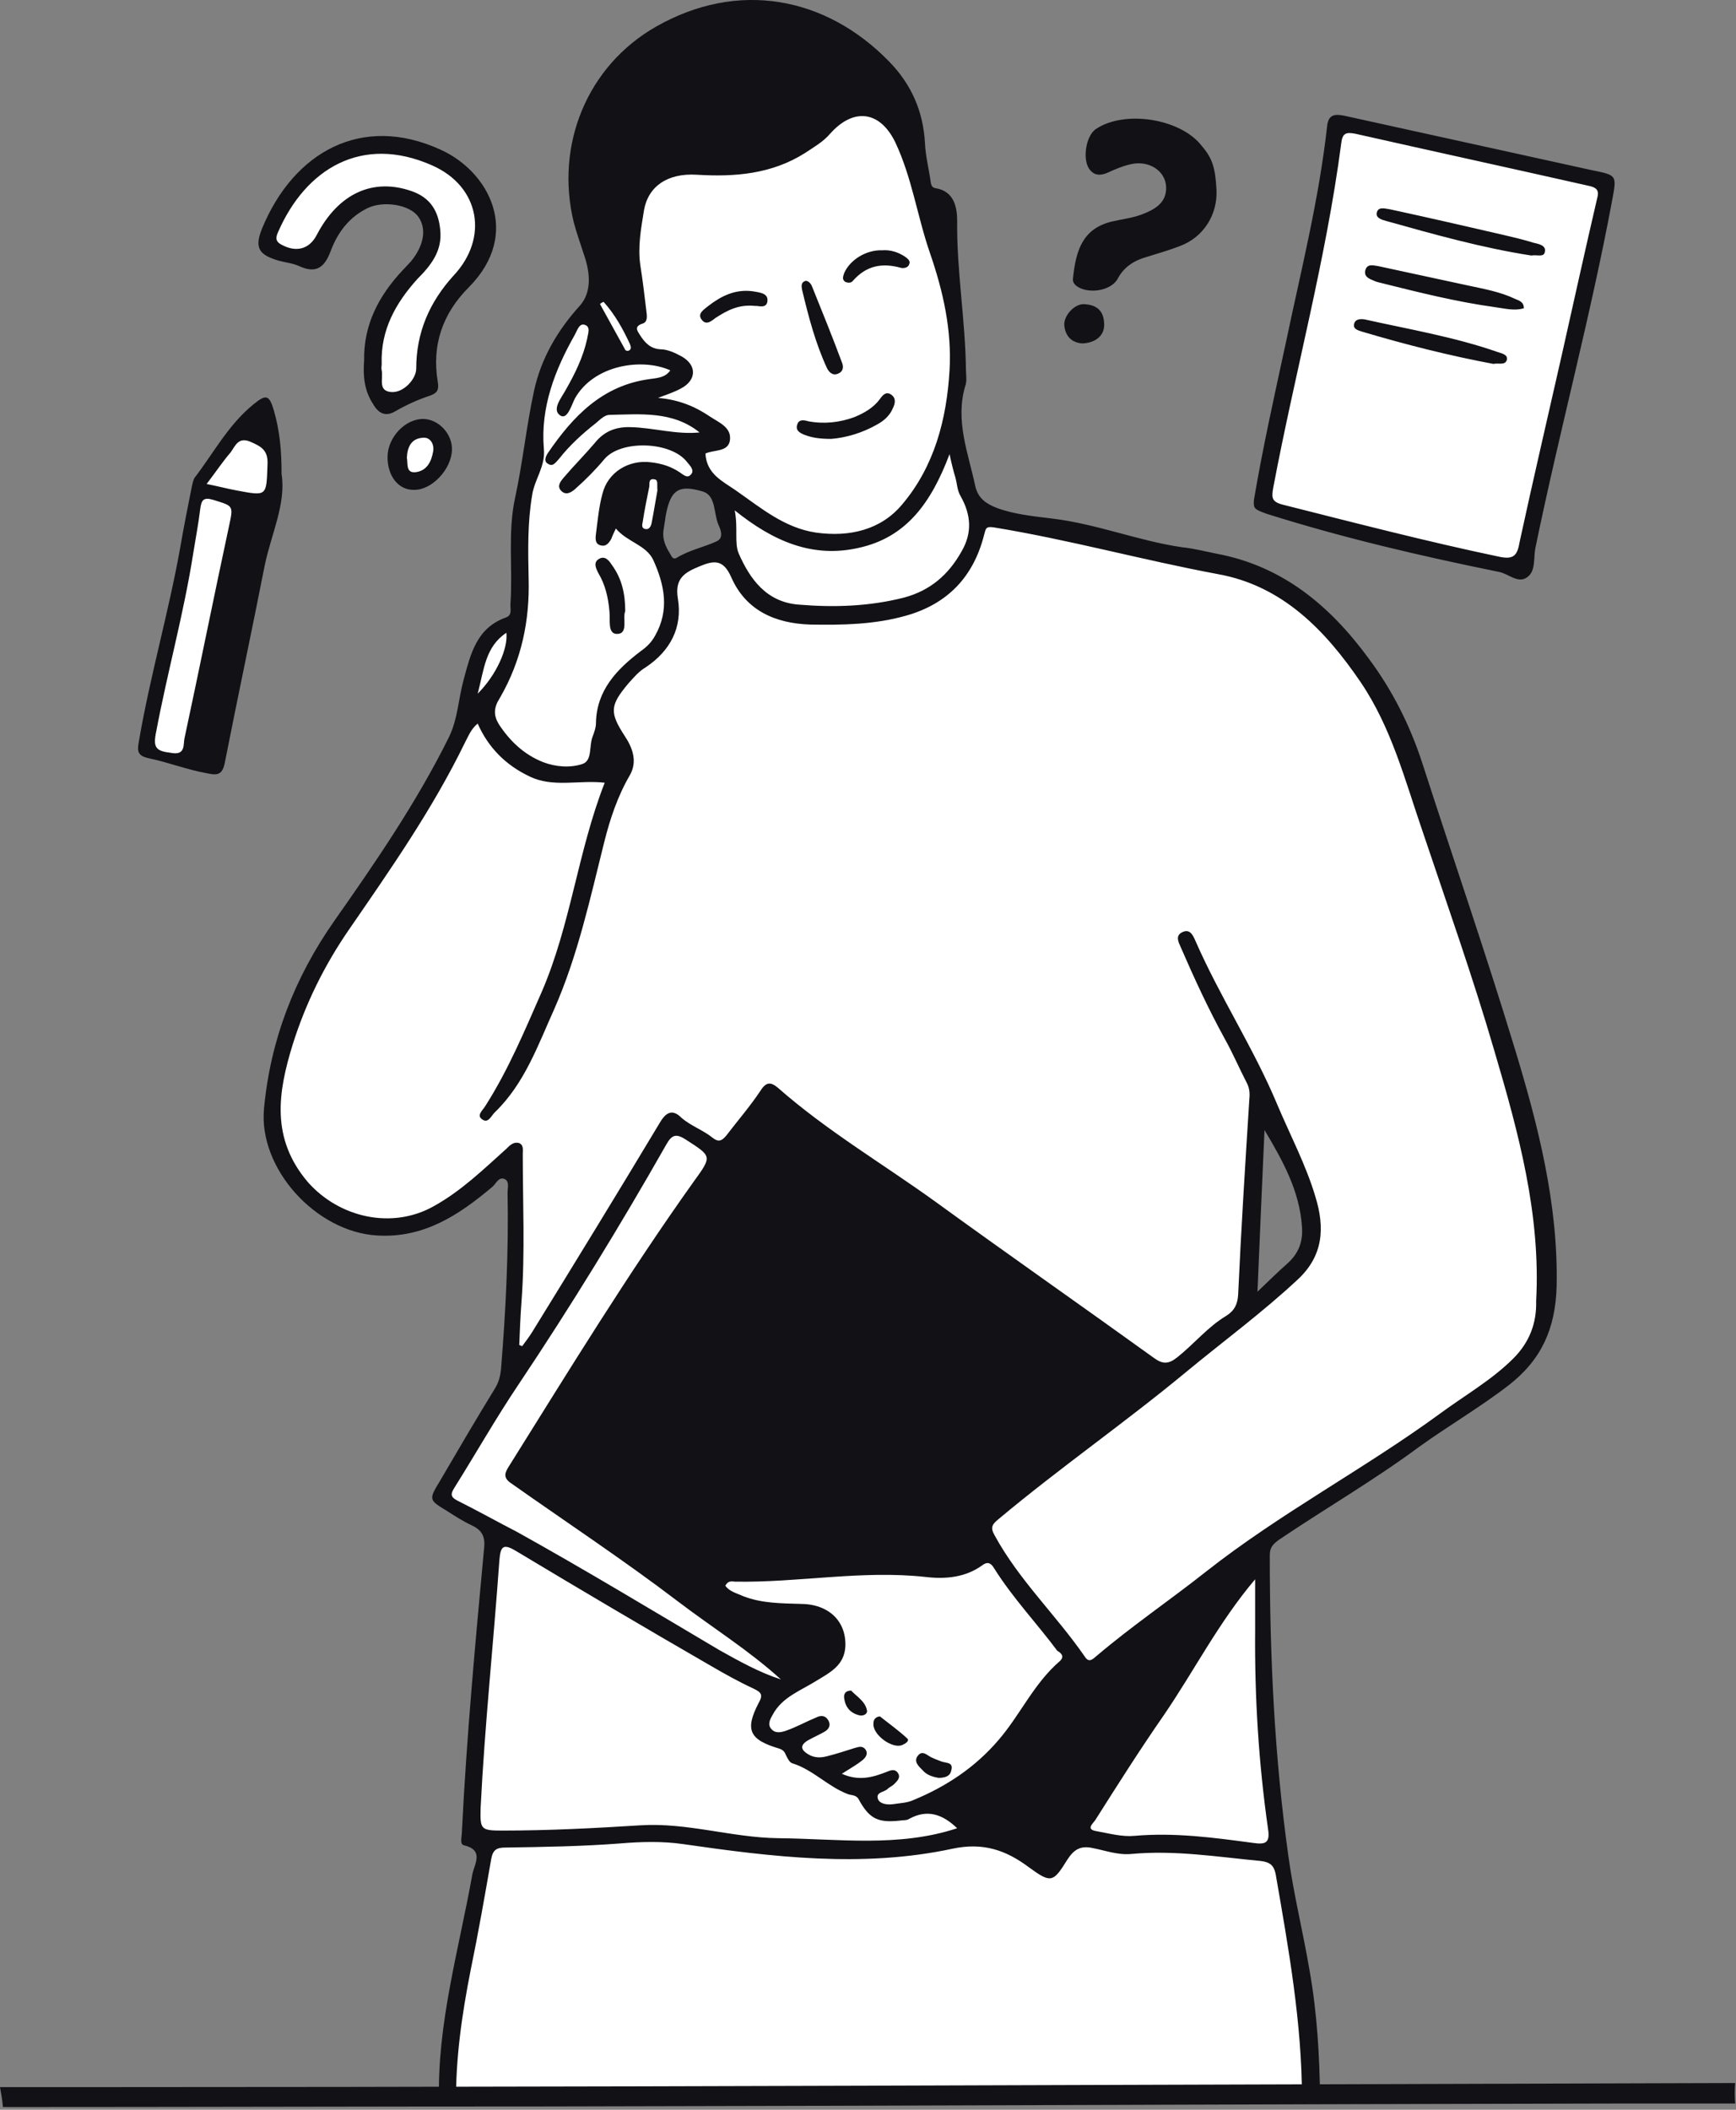
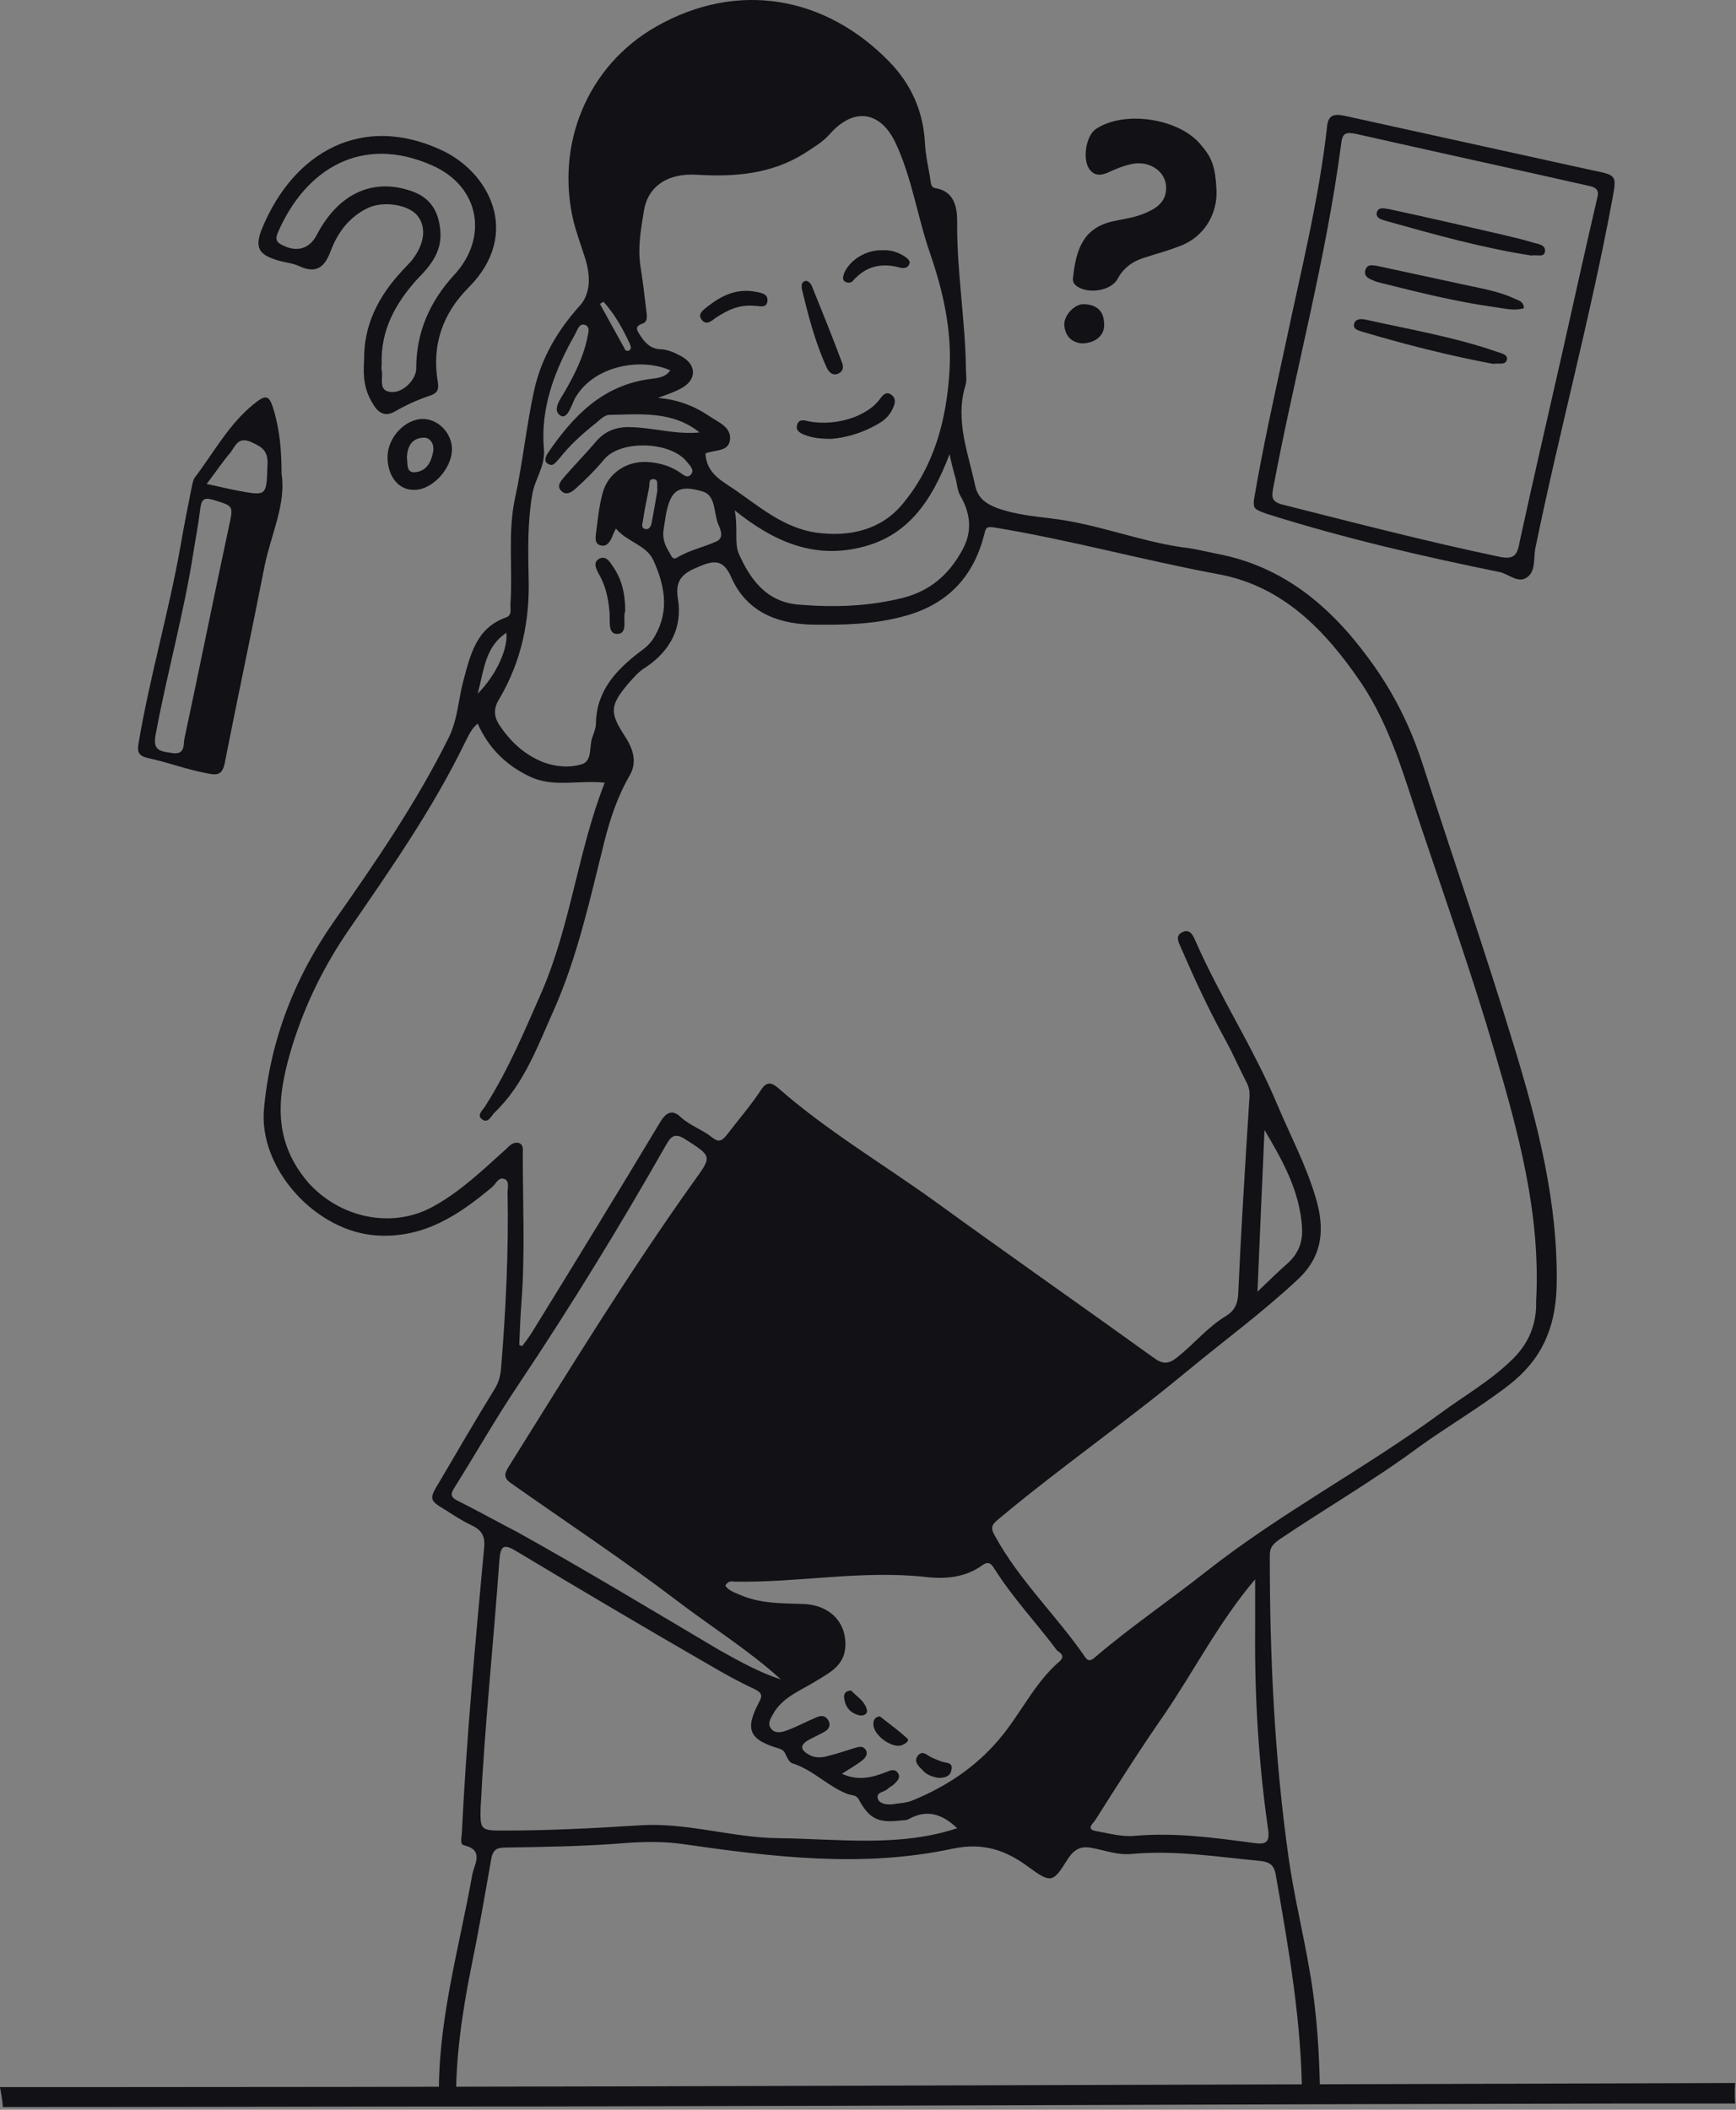
<svg xmlns="http://www.w3.org/2000/svg" height="447" viewBox="0 0 368 447" width="368">
  <rect x="0" y="0" width="368" height="447" fill="#808080" stroke="none" />
  <g fill="none" fill-rule="evenodd">
-     <path d="m327.372 258.287c-.496-.744-2.606-16.381-2.606-16.381l-4.84-15.513-10.673-34.499-14.147-41.077-7.694-11.542-11.914-13.279-12.906-6.452-38.345-7.942-16.009-2.606-3.847-6.701-2.606-12.658.869-8.315v-15.885l-2.855-15.016-3.351-7.322-3.474-14.395-7.199-9.556-8.562-.869-14.644 3.599h-17.497l-14.147 10.424-1.614 21.717-3.226 8.315-2.73 4.095-4.964 6.949-3.847 10.921-1.241 10.796-1.117 5.833-2.606 10.796.869 19.732-6.205 2.73-4.095 7.57-1.117 10.3-16.009 27.922-16.381 25.565-7.074 18.987-2.606 10.175 2.11 9.06 5.46 8.935 5.46 3.723 6.453 2.605 7.074.745 8.19-1.738 8.563-5.46 9.432-7.818-.496 20.723v25.192l-16.009 27.053 11.169 6.205-4.592 63.414 3.599 2.979-7.322 38.595-.993 15.016 183.666.744-1.738-19.608-4.592-26.681-2.978-23.827-1.738-34.499-1.117-12.41 21.097-14.147 30.156-20.725 8.191-8.316 2.853-10.671s-.868-14.769-1.488-15.513zm-173.987-145.071c-.371 1.737-2.234 2.482-3.722 3.351-.497.248-.869.248-1.242.124-.744.62-1.613.993-2.73.993-.125.248-.248.372-.496.496-1.49.869-3.848 1.117-4.965-.62-.992-1.613-.496-4.84-.248-6.577.125-1.117.373-2.234.745-3.351.248-2.482 1.613-5.212 4.468-5.088.248 0 .496.124.744.248h.248.248c.248-.124.496-.248.869-.248 2.482.248 3.971 1.737 4.716 4.095.125.496.125.869-.123 1.117.123.124.123.372.248.496.62 1.489 1.488 3.351 1.24 4.964zm114.915 161.824c-2.978.993-1.738-.248-2.234-1.117-2.234-3.226-.992-7.694-.621-11.292.745-7.199.745-14.644.745-21.842 0-2.73 3.847-3.103 4.716-.621 0-.125 17.249 19.235-2.606 34.871zm-211.215-222.88 7.198 3.102s2.978-2.11 2.978-2.358c.124-.248 6.577-8.687 6.577-8.687l4.592-3.102s6.577.496 6.825.496c.248 0 2.73.993 3.102 1.241.372.248 2.73 3.599 2.854 3.971.124.496.496 3.227.496 3.847 0 .621-2.854 6.081-2.854 6.081s-4.716 4.095-4.84 4.592c-.124.496-3.351 6.701-3.351 6.701l-1.737 5.957-.124 4.468v4.592l2.482 2.358 4.343-1.737 5.088-1.737.124-8.935s.621-5.585.993-5.833c.372-.248 6.453-9.059 6.453-9.059l4.84-7.694v-4.84l-2.978-7.446-7.446-5.212-8.191-1.737h-8.811s-6.205 2.358-6.453 2.606c-.124.248-6.701 5.584-6.701 5.833-.124.248-2.482 4.468-2.854 4.716-.372.248-2.73 4.343-2.73 4.343v3.475zm27.301 44.179.745 3.475 2.978 1.737s2.606-1.365 3.351-1.861c.745-.496 2.978-4.095 2.978-4.095s-1.117-3.723-1.489-3.847c-.372-.124-2.978-.993-3.475-.869-.621.124-2.978 2.11-2.978 2.11zm-32.018-6.329c-.621.496-10.3 12.782-10.3 12.782l-1.737 9.556-8.935 45.792 1.241 1.614 5.336 1.986 7.074-.869 13.899-56.465-.745-11.665z" fill="#fff" fill-rule="nonzero" />
-     <path d="m283.566 25.975 18.739 4.343 28.666 5.585 9.928 3.226-17.87 80.044h-3.723l-50.881-12.038v-6.08l12.286-54.852z" fill="#fff" fill-rule="nonzero" />
    <g fill="#111116">
      <path d="m367.828 441.332c-41.449.125-82.774.248-124.223.373-75.948.248-152.02.496-227.968.496-5.212 0-10.424 0-15.636 0 .248 1.365.496 2.73.62 4.219 38.47 0 76.817-.125 115.287-.125 75.576-.123 151.028-.496 226.603-.62h25.317c-.125-1.49-.125-2.979 0-4.344z" />
      <path d="m320.918 221.555c-6.081-19.98-12.905-39.712-19.358-59.692-2.606-8.066-6.33-15.512-11.417-22.338-8.191-11.169-18.243-19.607-32.266-22.214-2.482-.496-4.84-1.117-7.322-1.365-9.307-1.365-18.118-4.964-27.549-6.081-3.971-.496-7.943-.869-11.665-2.234-2.234-.869-3.971-1.986-4.592-4.592-1.49-7.074-4.343-13.899-2.109-21.345.371-.993.123-2.234.123-3.351-.123-10.548-1.986-20.973-1.861-31.521 0-2.854-.621-6.329-4.592-6.949-.744-.124-.869-.621-.992-1.117-.373-2.854-1.117-5.584-1.242-8.439-.371-6.701-2.855-12.41-7.57-17.25-13.526-13.899-32.141-17.25-49.391-7.446-14.644 8.315-21.469 25.068-17.498 41.449.621 2.358 1.489 4.716 2.234 7.074 1.24 3.599 1.613 7.694-.869 10.548-4.84 5.336-8.315 11.293-9.804 18.242-1.613 7.446-2.358 15.016-3.971 22.462-1.613 7.322-.496 15.016-.993 22.462-.124.992.496 2.482-.993 2.978-6.205 2.234-7.446 7.695-8.935 13.155-1.117 4.095-1.241 8.314-3.102 12.162-6.825 13.774-15.512 26.432-24.323 38.966-8.439 12.038-13.527 25.192-14.892 39.712-1.241 12.782 11.045 26.184 23.951 26.93 9.928.62 17.374-4.344 24.447-10.3.745-.621 1.241-1.986 2.358-1.738 1.365.371.869 1.861.869 2.978.248 12.41-.372 24.819-1.365 37.105-.124 1.614-.496 3.103-1.365 4.468-3.971 6.453-7.818 13.031-11.665 19.608-2.358 3.847-2.234 3.971 1.489 6.205 1.737 1.117 3.475 2.234 5.336 3.103 2.11.992 2.854 2.357 2.606 4.716-1.861 19.98-3.723 40.084-4.716 60.188 0 .992-.496 2.605.372 2.853 4.343.993 2.358 3.848 1.861 6.082-2.854 16.008-7.57 31.893-7.073 48.397 1.241-.123 2.482.001 3.599.373-.124-9.556 1.241-18.987 3.102-28.418 1.613-7.818 2.978-15.636 4.343-23.455.372-2.11 1.241-2.482 3.102-2.482 8.066-.125 16.133-.248 24.2-.869 4.468-.373 8.935-.496 13.278.123 18.987 2.731 38.099 5.088 57.209.993 6.453-1.365 11.293.248 16.257 3.971 4.592 3.351 5.088 3.226 8.066-1.614 1.365-2.109 2.73-3.103 5.461-2.482 2.605.496 5.212 1.49 8.066 1.242 9.308-.869 18.366.621 27.549 1.488 1.986.249 2.731.993 3.103 2.731 2.73 15.76 5.584 31.521 5.584 47.653.869-.123 1.738-.123 2.606-.123.373 0 .869.123 1.24.123-.123-9.058-.62-18.118-2.234-27.178-1.365-8.066-3.351-16.008-4.468-24.074-2.978-21.097-3.97-42.443-3.97-63.912 0-1.738.744-2.357 1.861-3.226 9.929-6.701 20.229-12.658 29.783-19.732 6.205-4.468 13.031-8.438 19.112-13.155 6.826-5.335 9.804-11.913 10.052-20.848.373-17.497-3.971-34.375-9.06-51.004zm-118.389-120.376c.373 1.365.373 2.73 1.117 3.971 2.234 3.971 2.482 7.818.125 11.789-2.731 4.84-6.578 8.191-12.162 9.679-7.322 1.862-14.768 2.11-22.213 1.49-6.949-.496-10.425-5.46-12.783-10.797-.992-2.234-.123-5.46-.868-9.183 8.19 6.577 16.504 10.176 26.308 7.942 10.177-2.234 15.388-9.68 19.236-19.856.496 2.358.868 3.723 1.24 4.964zm-66.269-32.638c1.117-.372.869-1.737.745-2.73-.373-3.102-.745-6.329-1.242-9.431-.621-3.971.125-7.942.744-11.789.869-5.088 4.965-7.942 11.169-7.57 8.067.496 15.886-.124 22.958-4.592 1.862-1.241 3.848-2.358 5.336-4.095 4.964-5.584 10.548-4.84 13.775 1.737 3.599 7.57 4.716 15.885 7.445 23.703 2.73 7.942 4.592 16.133 4.096 24.696-.621 10.424-3.227 20.352-10.052 28.419-4.469 5.336-11.045 6.95-18.243 5.957-6.701-.993-11.665-5.212-17.001-8.935-2.855-1.986-6.205-3.475-6.453-7.818 1.861-.869 4.964-.248 5.212-2.978.248-2.606-2.357-3.599-4.219-4.84-3.103-2.11-6.577-3.599-11.044-3.971 1.986-.745 3.474-1.241 4.839-1.986 3.351-1.737 3.475-4.964.125-6.825-1.365-.745-2.978-1.489-4.468-1.489-2.109-.124-3.227-1.365-4.219-2.854-.621-.993-1.49-1.986.496-2.606zm15.636 46.165c-2.73 1.241-5.832 1.861-8.439 3.475-.868.496-1.116-.372-1.488-.993-.869-1.365-1.49-2.854-1.365-4.468.123-1.117.371-2.234.496-3.351.992-5.46 2.606-6.825 7.942-5.212 2.731.869 2.234 4.592 3.227 6.949.496 1.117 1.242 2.854-.373 3.599zm-23.951-50.756c2.358 2.606 4.095 5.708 5.584 8.935.125.372.373.869 0 1.241-.373.372-.992.248-1.117-.248-1.738-3.102-3.475-6.329-5.212-9.431.123-.248.496-.372.744-.496zm-15.885 58.574c-.124-5.833-.248-11.789.745-17.622.496-3.351 2.854-6.081 2.482-9.804-.745-8.811 2.358-16.753 6.577-24.199.496-.869.869-2.358 1.986-2.11 1.488.372.744 1.985.62 2.978-.868 3.971-2.606 7.446-4.591 10.921-.869 1.613-2.978 4.095-1.117 5.336 1.489.993 2.358-2.11 3.102-3.599 3.971-7.074 14.147-8.687 20.228-5.957-1.117 1.613-2.853 1.613-4.468 1.861-9.927 1.365-16.132 7.818-21.469 15.636-.496.745-.993 1.861.124 2.358.993.62 1.613-.496 2.234-1.117 2.234-2.854 4.964-5.336 7.819-7.57.869-.745 1.861-1.737 2.855-1.737 6.577-.124 13.403-.869 19.11 3.723-4.964.496-9.679-.993-14.519-1.117-3.226-.124-5.708.869-7.694 3.351-2.11 2.482-4.468 4.84-6.578 7.322-.62.745-1.489 1.737-.62 2.73.993 1.117 2.109.496 2.978-.248 2.234-1.986 4.343-4.095 6.206-6.329 3.474-4.219 14.271-3.847 17.622.621.62.745 1.613 1.737.744 2.606-.745.869-1.613 0-2.358-.496-1.861-1.241-3.847-1.862-6.081-2.11-4.716-.621-9.183 2.11-10.3 6.701-.744 2.73-.993 5.584-1.365 8.439-.125.993-.248 2.234 1.117 2.482.992.248 1.613-.496 2.109-1.365.248-.62.496-1.241.993-2.234 2.357 2.854 6.453 3.475 7.942 6.701 2.358 5.212 3.475 10.548.373 16.008-.744 1.365-1.738 2.358-2.978 3.227-5.088 3.847-9.432 8.314-9.556 15.264 0 .993-.373 1.986-.745 2.979-.744 1.984 0 4.964-2.109 5.708-2.606.869-5.708.621-8.315-.373-4.095-1.613-7.074-4.468-9.432-8.066-1.117-1.861-1.117-3.474.248-5.584 4.592-7.942 6.329-16.381 6.081-25.316zm27.301-18.615c-.371 1.986-.744 4.468-1.24 6.949-.125.621-.497 1.365-1.242 1.241-.992-.124-.744-.993-.621-1.613.373-2.482.869-4.84 1.365-7.322.125-.621-.248-1.862 1.117-1.613.869.124.497 1.241.621 2.358zm-32.017 30.156c.372 3.351-2.11 8.935-6.081 12.905 1.365-5.212 1.613-9.927 6.081-12.905zm-10.3 183.914c-1.489-.745-1.613-1.366-.745-2.731 4.592-7.321 8.811-14.768 13.651-21.965 11.045-16.505 21.47-33.506 31.273-50.756 1.117-1.986 1.984-2.483 4.095-1.117 5.584 3.599 5.708 3.474 1.738 8.935-13.9 19.483-26.433 39.96-39.091 60.187-.869 1.365-1.489 2.482.372 3.723 11.789 8.314 23.827 16.257 35.244 24.944 7.322 5.584 15.14 10.423 21.965 16.629-4.591-1.49-8.81-3.847-13.03-6.205-14.271-8.439-28.418-17.001-42.938-25.068-4.095-2.109-8.315-4.468-12.534-6.577zm67.882 71.48c-9.804-.125-19.235-3.351-29.164-2.73-9.804.62-19.483 1.117-29.287 1.117-4.592 0-4.716-.249-4.592-4.84.869-17.499 2.73-34.871 3.971-52.37.248-2.978.744-3.722 3.599-1.986 13.651 8.191 27.302 16.257 41.076 24.2 2.979 1.738 6.081 3.474 9.308 4.964 1.49.744 1.986 1.242.992 2.978-2.978 5.709-1.986 7.818 4.344 9.68.744.248 1.117.62 1.365 1.24.373.745.744 1.614 1.365 1.862 4.468 1.365 7.57 4.964 11.913 6.577.745.248 1.738.125 2.234 1.117 2.234 4.095 4.096 4.964 8.687 4.468.621-.123 1.49 0 1.986-.373 3.847-2.109 7.074-.992 10.177 1.986-12.41 4.096-25.192 2.234-37.974 2.11zm59.691-37.478c-5.46 4.716-8.314 11.292-12.906 16.629-4.964 5.834-11.169 9.929-18.118 12.783-1.365.62-2.855.62-4.343.869-1.117.123-2.606 0-3.103-.993-.621-1.613 1.24-1.49 1.986-2.234.371-.373.992-.621 1.365-.992.62-.621 1.488-1.366.869-2.358-.621-.992-1.614-.621-2.482-.248-2.855 1.117-5.834 1.986-9.432.373 1.738-1.117 3.103-1.862 4.344-2.855.621-.496 1.365-1.365.621-2.358-.621-.744-1.366-.496-2.234-.248-1.986.621-3.848 1.242-5.834 1.738-1.365.373-2.73.373-3.97-.373-1.49-.869-1.986-1.861-.125-2.978 1.117-.621 2.234-1.117 3.351-1.738.992-.496 1.613-1.365.992-2.482-.62-1.117-1.613-1.117-2.605-.621-2.11.869-4.096 1.986-6.205 2.73-.992.373-2.358.745-3.226-.248-.993-.992-.249-2.234.248-3.103 1.986-3.722 5.956-5.087 9.307-7.197 2.855-1.738 5.834-3.226 6.082-7.197.248-5.336-3.475-9.06-9.556-9.06-4.096-.123-8.191-.123-12.038-1.613-1.365-.621-2.978-.992-3.847-2.234.496-.992 1.24-.992 1.986-.869 13.526.248 26.929-2.482 40.456-.992 4.219.496 8.439.123 12.038-2.482.992-.745 1.738-.621 2.482.62 3.971 6.33 9.058 11.666 13.403 17.499.621.373 1.738 1.117.496 2.234zm40.953 38.47c-8.316-1.117-16.63-2.234-25.069-1.488-2.605.248-5.336-.497-8.066-.993-2.357-.373-.744-1.613-.248-2.357 4.716-7.447 9.431-14.892 14.519-22.214 6.453-9.431 11.665-19.731 19.36-28.791v10.796c-.125 14.148.744 28.171 2.73 42.07.496 3.103-.621 3.351-3.226 2.978zm55.223-102.63c-4.592 4.592-10.3 7.818-15.513 11.666-16.132 11.79-33.878 21.096-49.639 33.506-7.694 6.081-15.76 11.54-23.206 17.87-.869.744-1.613 1.49-2.482.123-6.081-8.81-13.899-16.132-19.112-25.688-.992-1.736-.496-2.357.869-3.474 12.906-10.797 26.682-20.352 39.588-31.025 7.942-6.578 16.256-12.658 23.826-19.732 5.461-5.087 5.709-11.044 3.723-17.497-1.986-6.701-5.336-13.03-8.066-19.483-4.964-11.914-12.162-22.835-17.374-34.748-.496-1.117-1.117-2.606-2.73-1.861-1.613.744-.869 2.109-.373 3.226 2.855 6.578 5.832 13.031 9.308 19.36 1.738 3.103 3.103 6.329 4.716 9.431.621 1.242.621 2.358.496 3.599-.869 13.775-1.738 27.426-2.357 41.201-.125 1.986-.745 3.351-2.482 4.468-3.971 2.357-6.826 5.957-10.425 8.81-1.862 1.49-3.103 1.49-4.964.125-15.513-11.169-31.149-22.09-46.538-33.258-11.044-7.943-22.834-14.892-33.134-23.951-1.49-1.242-2.482-1.366-3.723.62-2.234 3.351-4.84 6.33-7.197 9.432-.993 1.24-1.738 1.488-2.979.496-1.986-1.613-4.591-2.482-6.577-4.219-1.738-1.738-3.103-1.365-4.468.869-8.935 14.892-17.994 29.66-27.178 44.551-.621.993-1.365 1.986-2.11 2.979-.248-.125-.372-.125-.621-.248.124-3.103.248-6.205.496-9.432.745-10.3.248-20.723.248-31.025 0-.868.248-1.984-.869-2.357-1.117-.248-1.862.496-2.606 1.24-4.84 4.344-9.556 8.935-15.388 12.162-8.811 4.964-19.98 2.482-26.681-5.088-7.942-9.308-6.329-19.112-3.226-29.164 2.73-8.686 6.701-16.753 11.913-24.323 8.811-12.782 17.746-25.564 24.572-39.587.745-1.365 1.241-2.855 2.73-4.095 2.234 5.088 5.957 8.81 10.921 11.169 4.964 2.482 10.548.744 16.009 1.365-5.708 14.519-7.198 30.156-13.402 44.427-3.599 8.191-7.074 16.505-11.913 24.075-.496.869-1.986 1.986-.621 2.855 1.241.868 1.861-.745 2.606-1.49 6.329-6.081 9.183-14.271 12.658-21.965 4.964-11.293 7.57-23.331 10.549-35.244 1.24-4.965 2.853-9.804 5.46-14.271 1.613-2.855.621-5.709-1.117-8.316-3.226-4.964-3.103-6.452.744-11.044 1.117-1.242 2.234-2.606 3.723-3.475 5.212-3.474 7.818-8.438 6.826-14.519-.745-4.343 1.488-5.584 4.468-6.825 2.978-1.241 5.087-1.737 6.825 2.234 3.103 7.073 9.308 9.804 16.753 10.052 6.826.123 13.651 0 20.229-1.862 8.935-2.482 14.395-8.314 16.629-17.125.373-1.241.248-1.861 1.986-1.613 16.009 2.606 31.645 6.949 47.654 9.928 13.651 2.482 22.71 11.913 30.156 22.834 6.577 9.68 9.431 20.849 13.155 31.645 5.212 15.513 10.673 30.901 15.264 46.661 5.088 17.249 9.804 34.5 8.812 52.866.123 4.592-1.365 8.687-4.84 12.161zm-54.231-14.147c.496-11.913.992-23.082 1.49-34.251 3.847 6.453 7.445 12.905 7.942 20.475.248 3.227-.744 5.709-3.103 7.818-1.986 1.738-3.847 3.6-6.329 5.957zm-.747-167.781c1.862-11.045 4.344-22.09 6.703-33.01 3.226-15.388 7.073-30.528 8.81-46.165.248-2.358 1.49-2.606 3.475-2.234 17.497 3.847 34.995 7.694 52.493 11.541 5.46 1.117 5.46.993 4.468 6.329-4.592 24.696-11.169 48.895-16.257 73.59-.496 2.234.125 4.964-1.738 6.329-1.986 1.489-3.971-.745-6.081-1.117-16.505-3.351-33.01-7.198-49.143-12.286-2.73-.993-2.855-1.117-2.731-2.978zm72.847-64.283c.373-1.613-.744-1.986-1.861-2.234-16.505-3.723-33.01-7.322-49.515-11.045-1.986-.372-2.731-.124-2.979 2.11-3.226 24.571-9.804 48.522-14.395 72.846-.373 2.11-.373 2.978 1.861 3.599 15.265 3.847 30.528 7.818 45.917 11.045 3.351.745 3.971-.372 4.468-3.226 2.855-13.155 5.957-26.433 8.935-39.587 2.482-11.045 4.964-22.338 7.57-33.507zm-278.973 58.823c.993 6.329-2.234 12.782-3.599 19.483-2.73 13.898-5.708 27.798-8.439 41.697-.496 2.482-1.489 2.73-3.723 2.234-4.219-.744-8.315-2.358-12.534-3.226-2.11-.497-2.358-1.366-1.986-3.351 2.358-13.9 6.329-27.426 8.811-41.325.745-4.343 1.613-8.687 2.482-13.03.124-.496.248-1.117.496-1.613 4.095-5.336 7.198-11.293 12.534-15.636 2.73-2.234 3.351-1.986 4.343 1.365 1.241 4.343 1.613 8.439 1.613 13.403zm-23.455 59.071c3.102.62 2.606-1.738 2.854-2.979 3.226-15.016 6.205-29.908 9.431-44.923.993-4.592.993-4.343-3.351-5.709-2.11-.621-2.482.124-2.73 1.986-.372 3.102-.993 6.329-1.489 9.431-1.986 12.658-5.46 25.068-7.818 37.602-.745 3.475-.124 4.219 3.102 4.592zm7.57-56.962c2.482.496 4.343.993 6.329 1.365 6.577 1.241 6.329 1.241 6.577-5.584.124-2.978-1.365-3.723-3.599-4.716-2.606-1.117-3.227.869-4.219 2.234-1.613 1.861-3.102 4.095-5.088 6.701zm33.382-26.185c-.124-7.57 3.102-13.651 8.066-18.987.621-.621 1.241-1.365 1.862-1.986 2.854-3.475 3.351-7.074 1.489-9.556-1.861-2.482-7.322-3.351-10.672-1.737-3.847 1.862-6.329 5.088-7.818 9.059-1.241 3.351-2.978 4.964-6.701 3.227-1.365-.621-2.854-.745-4.219-1.117-4.343-1.241-5.336-2.73-3.599-6.95 6.701-16.133 21.097-24.199 37.726-16.629 10.3 4.592 17.374 17.746 6.081 29.163-5.585 5.584-7.942 12.286-6.577 20.228.248 1.613-.248 2.234-1.613 2.73-2.606.869-5.088 1.986-7.446 3.351-2.11 1.241-3.599.372-4.716-1.613-1.861-2.854-2.11-5.957-1.861-9.183zm3.723.745c0 .496-.124.869 0 1.365.372 1.737-.869 4.343 1.986 4.592 2.606.248 5.336-2.73 5.336-4.964 0-7.694 2.854-14.147 7.942-19.732 7.446-7.942 5.585-18.863-4.592-23.331-14.892-6.577-26.805.745-32.638 14.147-.372.869-.745 1.861.621 2.606 3.102 1.737 5.957 1.117 7.57-1.986 4.592-8.811 11.913-12.162 20.104-9.307 3.971 1.365 5.708 4.219 6.081 8.191.496 4.468-1.985 7.57-4.84 10.424-4.592 5.088-7.818 10.797-7.57 17.994zm176.963-36.857c.248 5.212-2.73 10.052-7.818 11.913-2.234.869-4.468 1.489-6.825 2.234-2.731.745-4.964 2.11-6.33 4.716-1.488 2.606-6.329 3.227-8.687 1.489-.62-.496-.868-.993-.744-1.737.621-5.957 2.11-10.424 8.191-11.913 2.109-.496 4.343-.745 6.329-1.489 2.606-.993 5.336-2.358 5.212-5.833-.123-3.475-3.722-5.709-7.445-4.84-1.738.372-3.474 1.117-5.088 1.862-1.24.496-2.482.621-3.474-.496-1.862-1.862-1.117-7.322 1.117-8.811 6.081-4.095 17.994-2.234 22.461 3.599 2.234 2.606 2.855 4.592 3.103 9.307zm-175.721 56.589c0-4.219 3.847-8.191 7.694-8.066 3.227.124 6.081 3.227 5.957 6.577-.124 4.095-4.219 8.439-7.942 8.439-3.351.124-5.709-2.854-5.709-6.949zm4.095.124c.248 1.241-.248 3.227 1.737 3.102 2.482-.248 3.475-2.234 3.847-4.468.248-1.489-.62-2.978-2.11-2.854-2.482.124-3.351 1.862-3.475 4.219z" />
      <path d="m229.456 72.76c-1.986-.124-3.599-1.241-3.848-3.847-.123-2.11 2.234-4.592 4.219-4.468 2.482.124 4.096 1.241 4.219 3.971.248 2.482-1.613 4.219-4.591 4.343zm-53.236 20.228c-2.482 0-4.095-.248-5.709-.869-.869-.372-1.986-.869-1.488-2.234.371-1.117 1.488-.869 2.357-.621 3.351.621 6.578.248 9.68-.869 2.109-.869 4.095-1.986 5.46-3.847.621-.869 1.365-1.737 2.482-.869.993.745.745 1.861.248 2.854-.62 1.489-1.861 2.606-3.226 3.351-3.227 1.861-6.701 2.854-9.804 3.102zm-5.338-33.507c.869.248 1.117.869 1.365 1.489 2.109 5.212 4.219 10.424 6.205 15.76.371.869.371 1.862-.621 2.358-1.242.621-1.986-.124-2.482-.993-2.482-5.336-3.971-11.045-5.336-16.753-.125-.745-.248-1.613.869-1.862zm16.134-6.453c1.738-.124 3.351.372 4.84 1.365.496.372 1.24.869.869 1.613-.248.745-1.117.869-1.738.745-3.971-1.117-7.322-.496-10.177 2.73-.371.496-.992.496-1.613.248-.744-.496-.496-1.117-.248-1.862 1.24-2.854 4.716-4.964 8.066-4.84zm-26.93 11.789c-3.599-.372-5.957.993-8.316 2.482-.868.621-1.984 1.737-2.978.496-1.117-1.365.496-2.234 1.365-2.978 2.73-2.11 5.709-3.599 9.431-3.102 1.366.248 3.227.372 3.103 1.986-.123 1.861-2.109.993-2.605 1.117zm38.844 311.86c-1.366-.249-2.483-.621-3.352-1.614-.868-.869-1.984-1.861-.992-3.103.993-1.24 1.986 0 2.855.373.744.373 1.49.621 2.109.869.993.373 2.606.123 2.11 1.861-.248 1.365-1.49 1.614-2.73 1.614zm-12.412-13.031c1.862 1.49 3.971 2.978 5.832 4.716.497.496-.496 1.117-1.117 1.365-2.109.869-6.329-2.234-6.081-4.591 0-.745.373-1.365 1.365-1.49zm-6.081-5.46c1.117 1.24 2.979 2.234 3.351 4.219.125.869-.992 1.24-1.736.992-1.862-.496-2.855-1.738-3.103-3.599-.125-.869.248-1.613 1.488-1.613zm-47.901-228.714c-.621 1.49.744 4.84-1.738 4.84-2.109 0-1.365-3.103-1.613-4.84-.248-2.855-.869-5.584-2.358-8.066-.496-.993-1.117-2.234.125-2.978 1.24-.745 2.109.248 2.73 1.241 2.109 2.854 2.855 6.08 2.855 9.804zm190.492-64.159c-2.11.621-4.219 0-6.205-.248-8.066-1.117-16.009-3.102-23.952-5.088-.496-.124-1.117-.248-1.613-.496-.869-.372-2.109-.745-1.861-2.11.371-1.613 1.738-1.117 2.73-.993 6.329 1.365 12.658 2.73 18.987 4.095 3.475.745 6.949 1.365 10.052 2.854.869.372 1.862.621 1.862 1.986zm1.612-11.169c-10.423-1.613-20.6-4.468-30.777-7.322-.868-.248-2.357-.62-1.986-1.861.373-1.241 1.738-.745 2.731-.621 8.066 1.737 16.132 3.599 24.199 5.46 2.11.496 4.219.993 6.205 1.613.992.248 2.73.496 2.482 1.862-.123 1.365-1.738.62-2.855.869zm-8.066 22.958c-9.308-1.737-18.614-4.095-27.799-6.825-.744-.248-1.984-.496-1.736-1.613.248-1.117 1.365-1.117 2.234-.993 9.431 2.11 19.11 3.723 28.294 6.949.745.248 2.11.496 1.862 1.613-.373 1.241-1.738.621-2.855.869z" />
    </g>
  </g>
</svg>